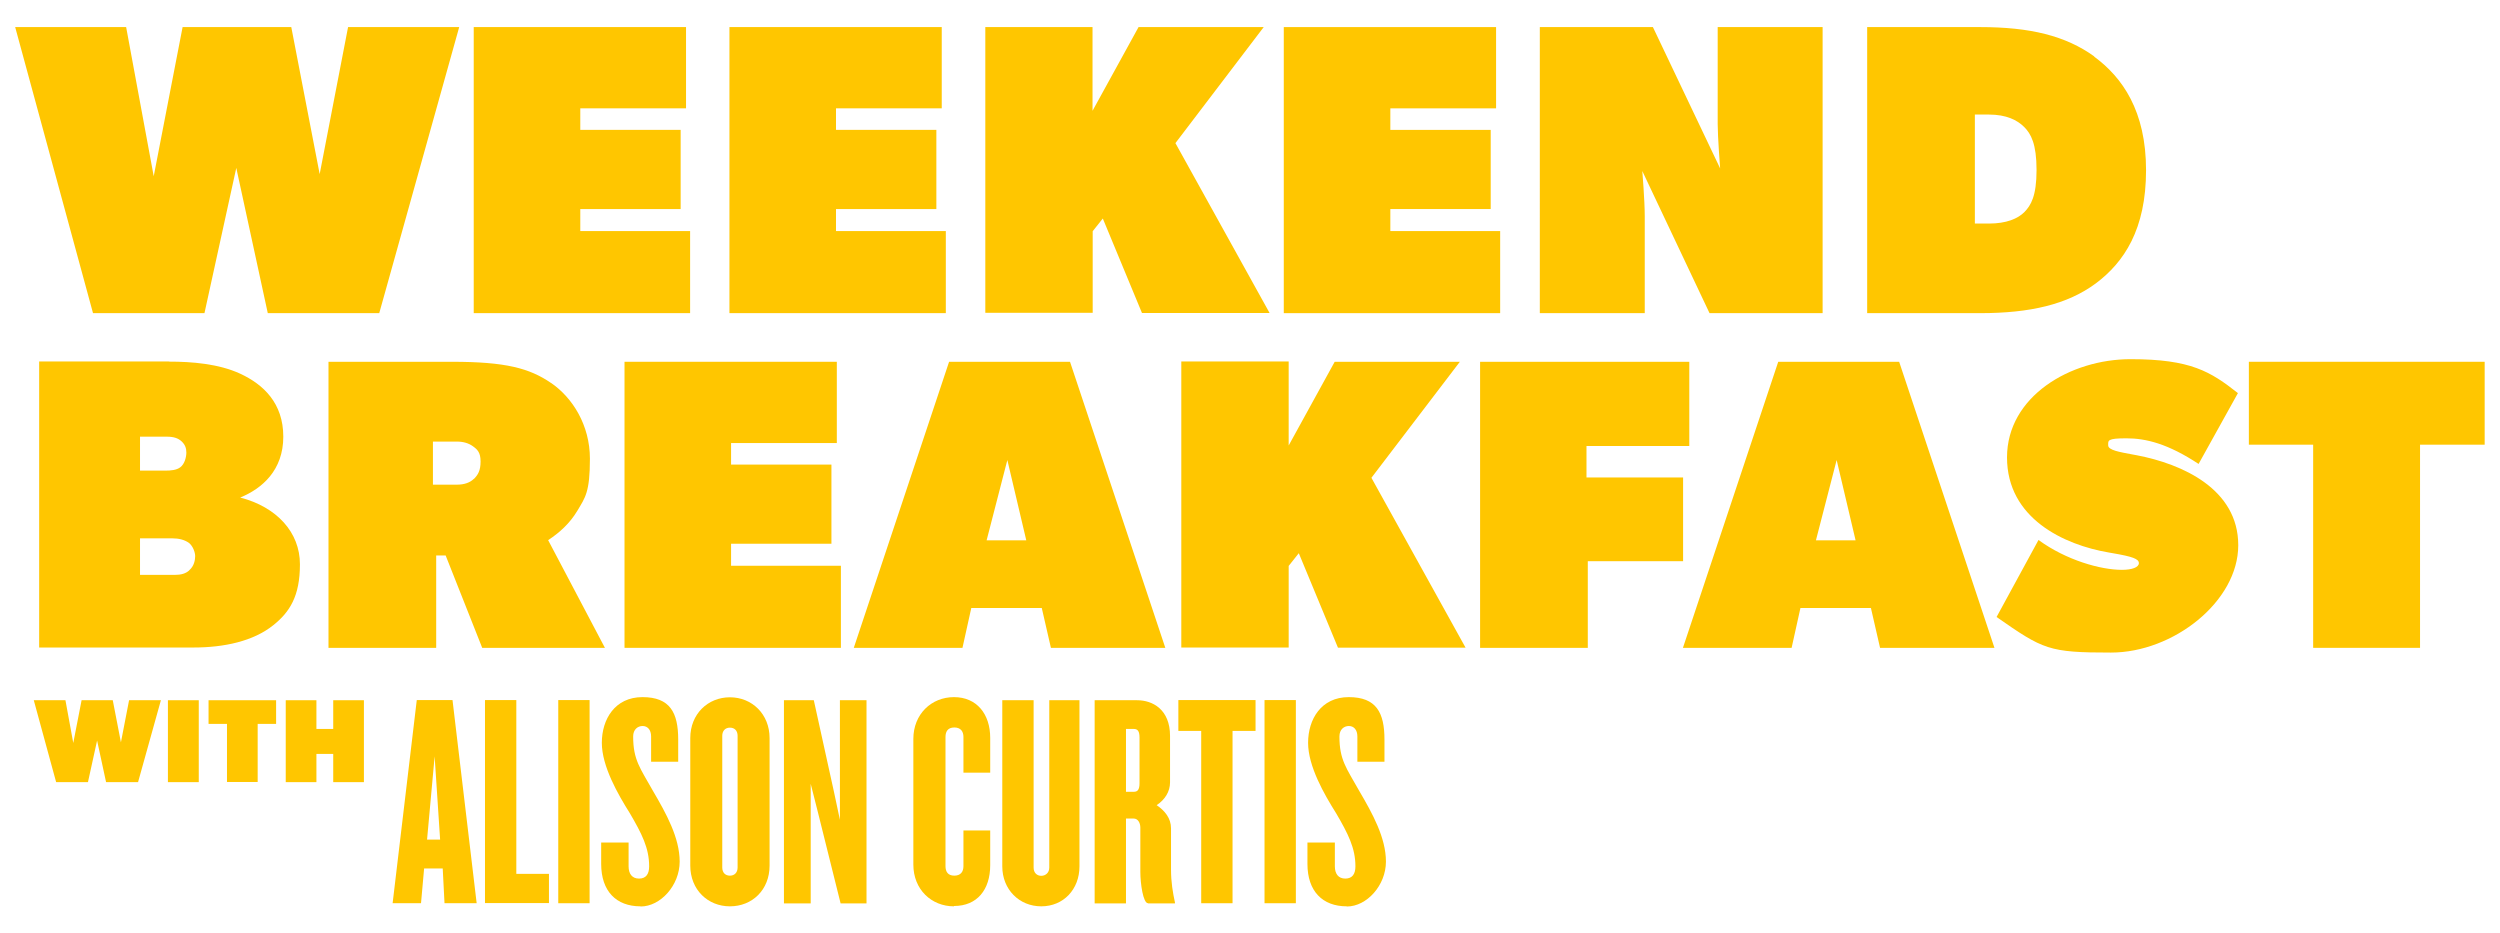
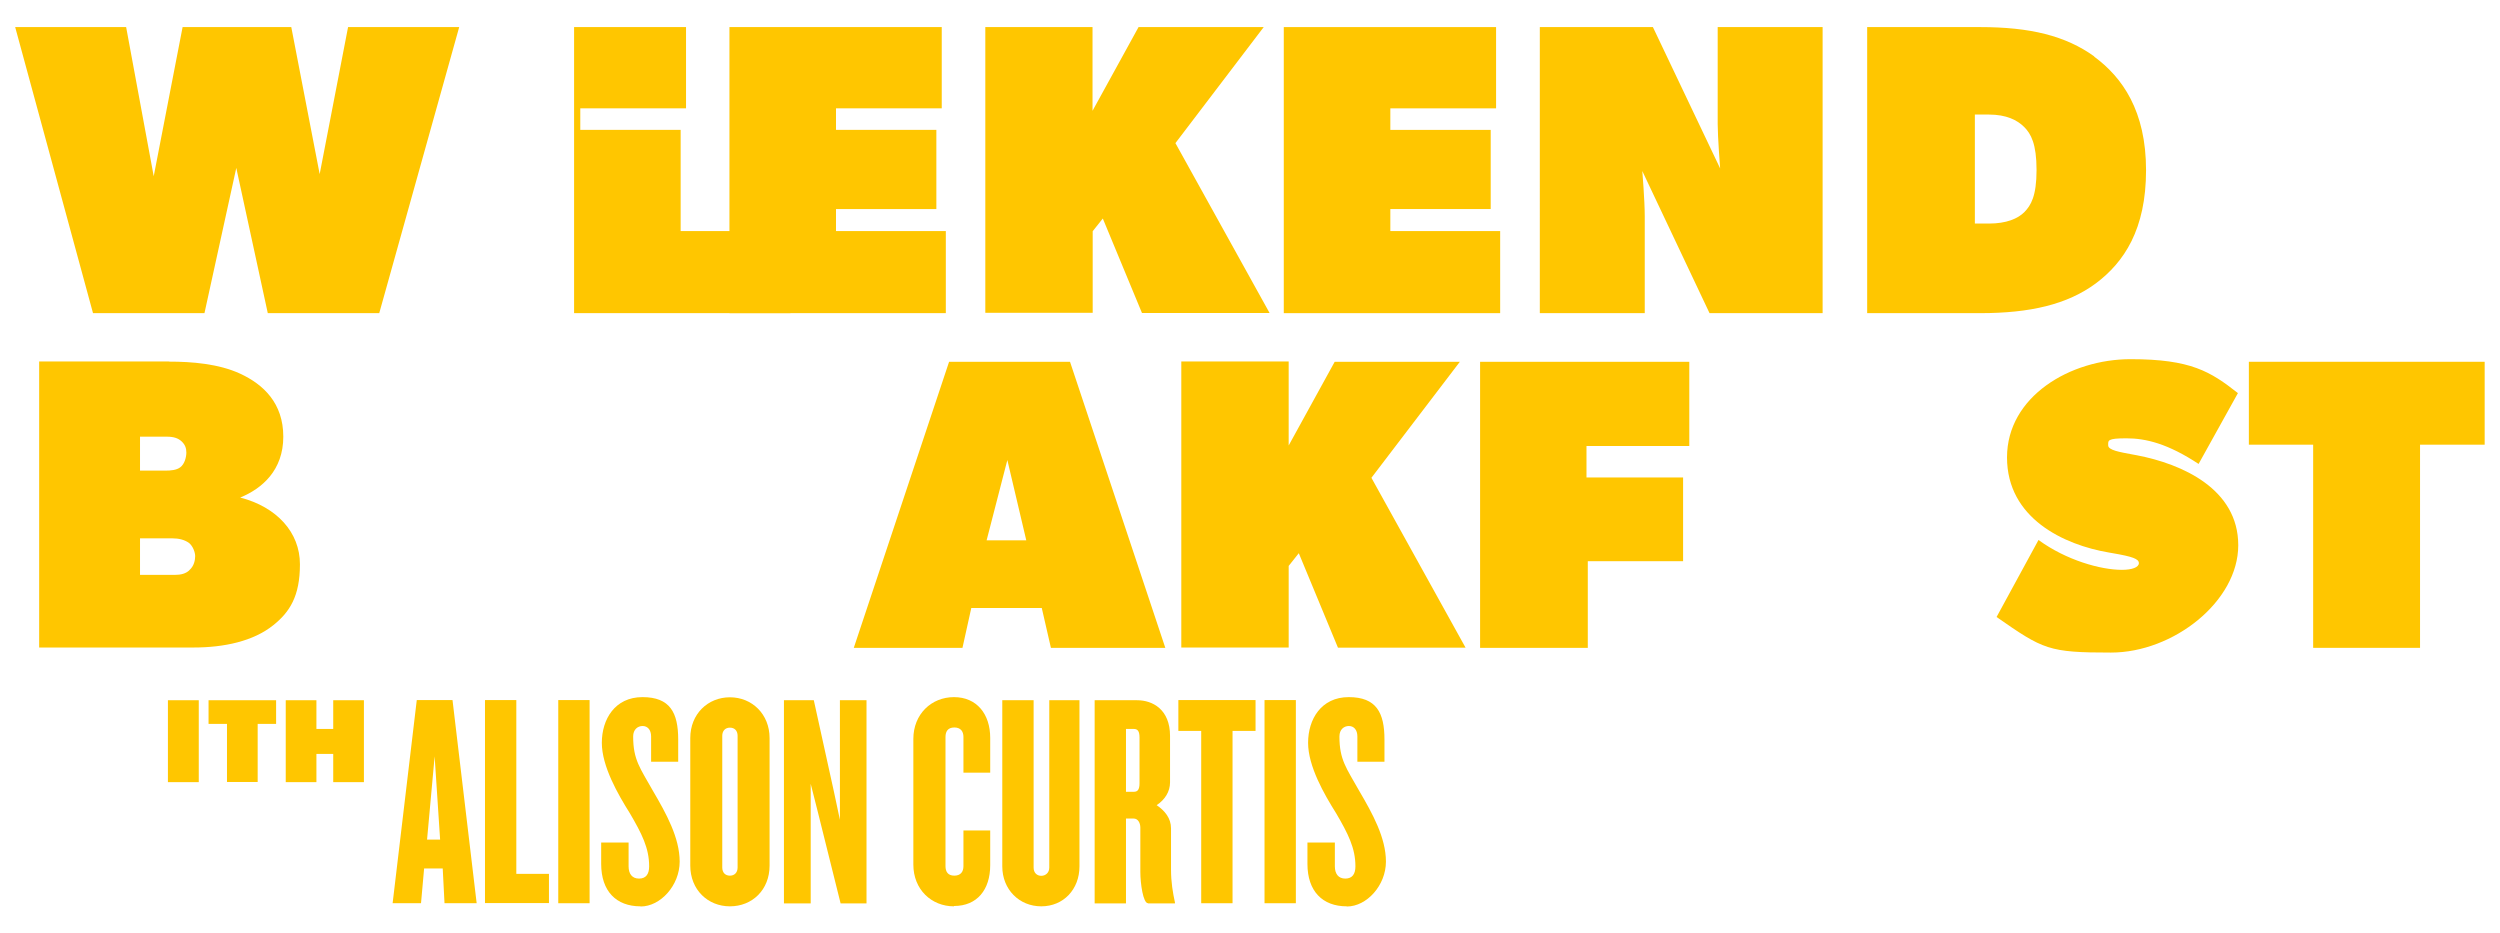
<svg xmlns="http://www.w3.org/2000/svg" id="Layer_1" version="1.1" viewBox="0 0 1532 572">
  <defs>
    <style>.st0 { fill: #ffc600; }</style>
  </defs>
  <g>
    <path class="st0" d="M77.3,16.6l16.9,91.4,17.7-91.4h66.6l17.4,90.1,17.4-90.1h68.1l-49,175.3h-68.3l-19.3-89-19.5,89H57L9.3,16.6h68.1Z" />
-     <path class="st0" d="M420.4,16.6v49.8h-64.8v13.2h61.5v48.5h-61.5v13.5h67.3v50.3h-132.6V16.6h130.1Z" />
+     <path class="st0" d="M420.4,16.6v49.8h-64.8v13.2h61.5v48.5v13.5h67.3v50.3h-132.6V16.6h130.1Z" />
    <path class="st0" d="M577.1,16.6v49.8h-64.8v13.2h61.5v48.5h-61.5v13.5h67.3v50.3h-132.6V16.6h130.1Z" />
    <path class="st0" d="M669.5,16.6v51.3l28.2-51.3h76.7l-54.1,71.1,57.7,104.1h-78.2l-24-57.9-6.2,7.8v50h-65.8V16.6h65.8Z" />
    <path class="st0" d="M916.8,16.6v49.8h-64.8v13.2h61.5v48.5h-61.5v13.5h67.3v50.3h-132.6V16.6h130.1Z" />
    <path class="st0" d="M1012.9,16.6l41.2,86.6s-1.5-19.3-1.5-27.2V16.6h64.3v175.3h-69.3l-41.2-87.1s1.5,18,1.5,27.7v59.4h-64.3V16.6h69.3Z" />
    <path class="st0" d="M1283.3,34.7c17.3,12.7,31.8,33.3,31.8,69.6s-13.5,56.4-30.7,69.3c-17.5,13-40.4,18.3-70.9,18.3h-69.3V16.6h69.3c30.5,0,52.3,5.3,69.9,18ZM1240.6,129.9c3.9-4,7.4-9.7,7.4-25.7s-3.4-22.2-7.6-26.4c-4.2-4.2-10.9-7.6-21.6-7.6h-8.6v66.8h8.6c10.7,0,17.8-3,21.8-7.1Z" />
    <path class="st0" d="M103.5,221.6c14,0,30.5,1.3,43.7,7.4,14.2,6.6,26.4,18,26.4,38.6s-13,31.8-26.4,37.3c22.4,5.8,36.6,21.3,36.6,40.9s-6.3,29.3-16.3,37.3c-12.3,9.9-30.3,13.7-48.9,13.7H24v-175.3h79.5,0ZM110.4,286.4c2.8-2,3.8-6.4,3.8-9.1s-.8-4.9-3-6.9c-2-1.8-4.6-2.8-8.9-2.8h-16.5v20.8h15.5c3.3,0,6.9-.3,9.1-2ZM116,349.4c3-2.5,3.6-6.4,3.6-8.6s-1.3-6.1-3.8-8.1c-2.8-2-6.4-2.8-10.2-2.8h-19.8v22.4h21.1c4.1,0,6.9-.8,9.1-2.8Z" />
-     <path class="st0" d="M337.6,234.6c13.2,9,23.9,25.9,23.9,46.5s-2.9,23.8-7.7,31.9c-4.6,7.7-10.9,13.4-17.9,18l34.8,66h-75.2l-22.4-56.6h-5.8v56.6h-66v-175.3h75.7c32.8,0,47.4,3.9,60.7,13ZM290.4,293.5c2.5-2.5,4.1-5.1,4.1-10.7s-2-7.4-4.8-9.4c-2.5-1.8-5.8-2.8-9.7-2.8h-14.7v26.4h14.7c4.6,0,8.1-1.3,10.4-3.6Z" />
-     <path class="st0" d="M512.8,221.7v49.8h-64.8v13.2h61.5v48.5h-61.5v13.5h67.3v50.3h-132.6v-175.3h130.1Z" />
    <path class="st0" d="M655.7,221.7l58.4,175.3h-70.1l-5.6-24.4h-43.2l-5.4,24.4h-66.6l58.4-175.3h73.9ZM617.3,281.9l-12.7,49.2h24.3l-11.6-49.2Z" />
    <path class="st0" d="M789.7,221.7v51.3l28.2-51.3h76.7l-54.2,71.1,57.7,104.1h-78.2l-24-57.9-6.2,7.8v50h-65.8v-175.3h65.8Z" />
    <path class="st0" d="M1035.2,221.7v51.6h-63v19.3h59.2v51.3h-58.4v53.1h-66v-175.3h128.3Z" />
-     <path class="st0" d="M1163.8,221.7l58.4,175.3h-70.1l-5.6-24.4h-43.2l-5.4,24.4h-66.6l58.4-175.3h73.9ZM1125.5,281.9l-12.7,49.2h24.3l-11.6-49.2Z" />
    <path class="st0" d="M1300.3,349.2c6.1,0,10.4-1.5,10.4-4.1s-3.8-4-16-6.1l-2.3-.4c-27.7-4.7-62.5-21-62.5-58.3s38.7-60.2,75.7-60.2,49,7.6,65.8,20.8l-24.1,43.4c-18.8-12.4-32.3-15.7-44.2-15.7s-11.2,1.3-11.2,4.3,7,4.1,14.9,5.6l2.7.5c27.7,5.3,62.1,20.6,62.1,55.1s-39.8,65.8-78,65.8-41.4-1.8-70.1-21.8l25.7-47.2c17,12.4,38.1,18.3,51.1,18.3Z" />
    <path class="st0" d="M1378.1,272.5v-50.8h144.5v50.8h-39.6v124.5h-65.5v-124.5h-39.4Z" />
  </g>
  <g>
    <path class="st0" d="M272.4,553.5l-1.1-21.3h-11.4l-1.9,21.3h-17.4l14.8-124.5h21.9l14.8,124.5h-19.6ZM266.4,462.9l-4.7,51.6h8l-3.4-51.6Z" />
    <path class="st0" d="M297.2,553.5v-124.5h19.2v106.5h20v17.9h-39.2Z" />
    <path class="st0" d="M342.1,553.5v-124.5h19.2v124.5h-19.2Z" />
    <path class="st0" d="M392.5,555.4c-14.9,0-24.1-9.3-24.1-26v-13.1h16.8v14.6c0,4.5,2.1,7.5,6.4,7.5s6.2-2.8,6.2-7.5c0-11.2-4.5-20-11.8-32.5-7.3-11.6-17.2-28.8-17.2-43.2s8-28,24.9-28,21.9,9.5,21.9,26v13.6h-16.6v-15.5c0-4.1-2.2-6.4-5.2-6.4s-5.8,2.1-5.8,6.4c0,14.4,4.3,19.4,12.1,33.3,8.2,14,16.4,28.8,16.4,43.4s-11.8,27.5-23.9,27.5Z" />
    <path class="st0" d="M447.3,555.4c-13.5,0-24.3-10.1-24.3-25v-78.1c0-14.8,10.8-25,24.3-25s24.3,10.3,24.3,25v78.1c0,15-10.7,25-24.3,25ZM452,450.9c0-3.2-1.9-5-4.7-5s-4.7,1.9-4.7,5v80.7c0,3.2,1.9,5,4.7,5s4.7-1.9,4.7-5v-80.7Z" />
    <path class="st0" d="M515.1,553.5l-14-56.2-4.3-17v73.3h-16.4v-124.5h18.3l12.3,55.9,3.7,17.4v-73.3h16.3v124.5h-15.9Z" />
    <path class="st0" d="M584.6,555.4c-13.8,0-24.9-10.3-24.9-25.6v-77c0-15.1,11-25.6,24.9-25.6s22.2,10.3,22.2,25v21.3h-16.4v-21.9c0-3.4-1.7-5.8-5.6-5.8s-5.4,2.4-5.4,5.8v79.2c0,3.4,1.5,5.8,5.4,5.8s5.6-2.4,5.6-5.8v-21.9h16.4v21.3c0,15-8,25-22.2,25Z" />
    <path class="st0" d="M638.1,555.4c-13.5,0-23.9-10.3-23.9-24.5v-101.8h19.2v102.6c0,3.2,2.1,5,4.7,5s4.9-1.9,4.9-5v-102.6h18.5v101.8c0,14.2-9.9,24.5-23.4,24.5Z" />
    <path class="st0" d="M703.5,553.5c-3,0-4.7-12.1-4.7-19.2v-27.1c0-3-1.5-5.6-4.1-5.6h-4.7v52h-19.2v-124.5h26c9.5,0,20.2,5.6,20.2,21.9v28.4c0,5.8-3.2,10.7-8.2,14,5,3.4,8.8,8,8.8,14.2v25.2c0,7.8,1.1,14.2,2.4,20.2v.6h-16.4ZM698.3,451.9c0-3.7-1.1-5.2-3.4-5.2h-4.9v38.5h4.9c2.2,0,3.4-1.3,3.4-5.2v-28Z" />
    <path class="st0" d="M755.3,447.9v105.6h-19.2v-105.6h-14v-18.9h47.3v18.9h-14Z" />
    <path class="st0" d="M774.9,553.5v-124.5h19.2v124.5h-19.2Z" />
    <path class="st0" d="M825.3,555.4c-14.9,0-24.1-9.3-24.1-26v-13.1h16.8v14.6c0,4.5,2.1,7.5,6.4,7.5s6.2-2.8,6.2-7.5c0-11.2-4.5-20-11.8-32.5-7.3-11.6-17.2-28.8-17.2-43.2s8-28,24.9-28,21.9,9.5,21.9,26v13.6h-16.6v-15.5c0-4.1-2.2-6.4-5.2-6.4s-5.8,2.1-5.8,6.4c0,14.4,4.3,19.4,12.1,33.3,8.2,14,16.4,28.8,16.4,43.4s-11.8,27.5-23.9,27.5Z" />
  </g>
  <g>
-     <path class="st0" d="M40.1,429.1l4.8,26.2,5.1-26.2h19.1l5,25.8,5-25.8h19.5l-14,50.2h-19.6l-5.5-25.5-5.6,25.5h-19.5l-13.7-50.2h19.5Z" />
    <path class="st0" d="M121.8,429.1v50.2h-18.9v-50.2h18.9Z" />
    <path class="st0" d="M127.8,443.6v-14.5h41.4v14.5h-11.3v35.6h-18.8v-35.6h-11.3Z" />
    <path class="st0" d="M175.1,429.1h18.8v17.6h10.3v-17.6h18.8v50.2h-18.8v-17.3h-10.3v17.3h-18.8v-50.2Z" />
  </g>
</svg>